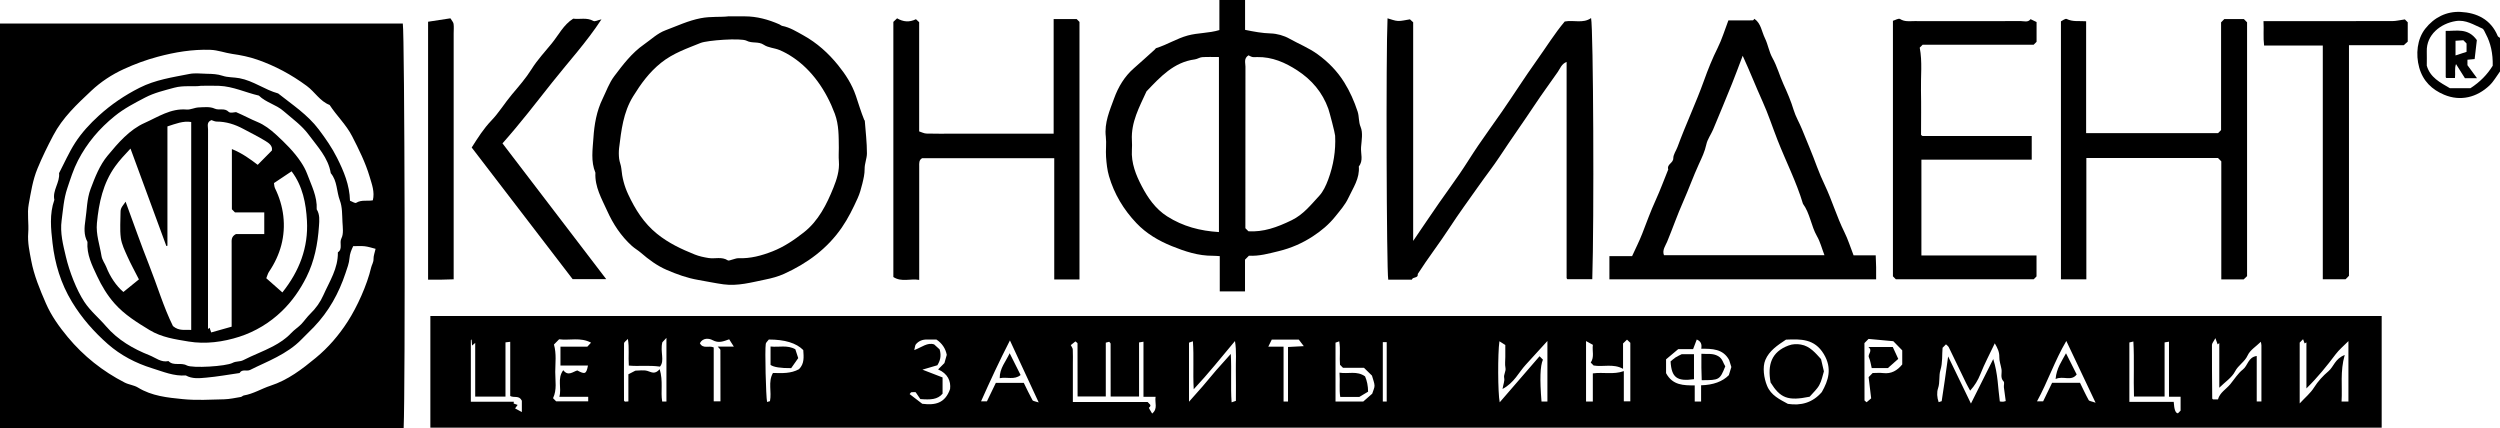
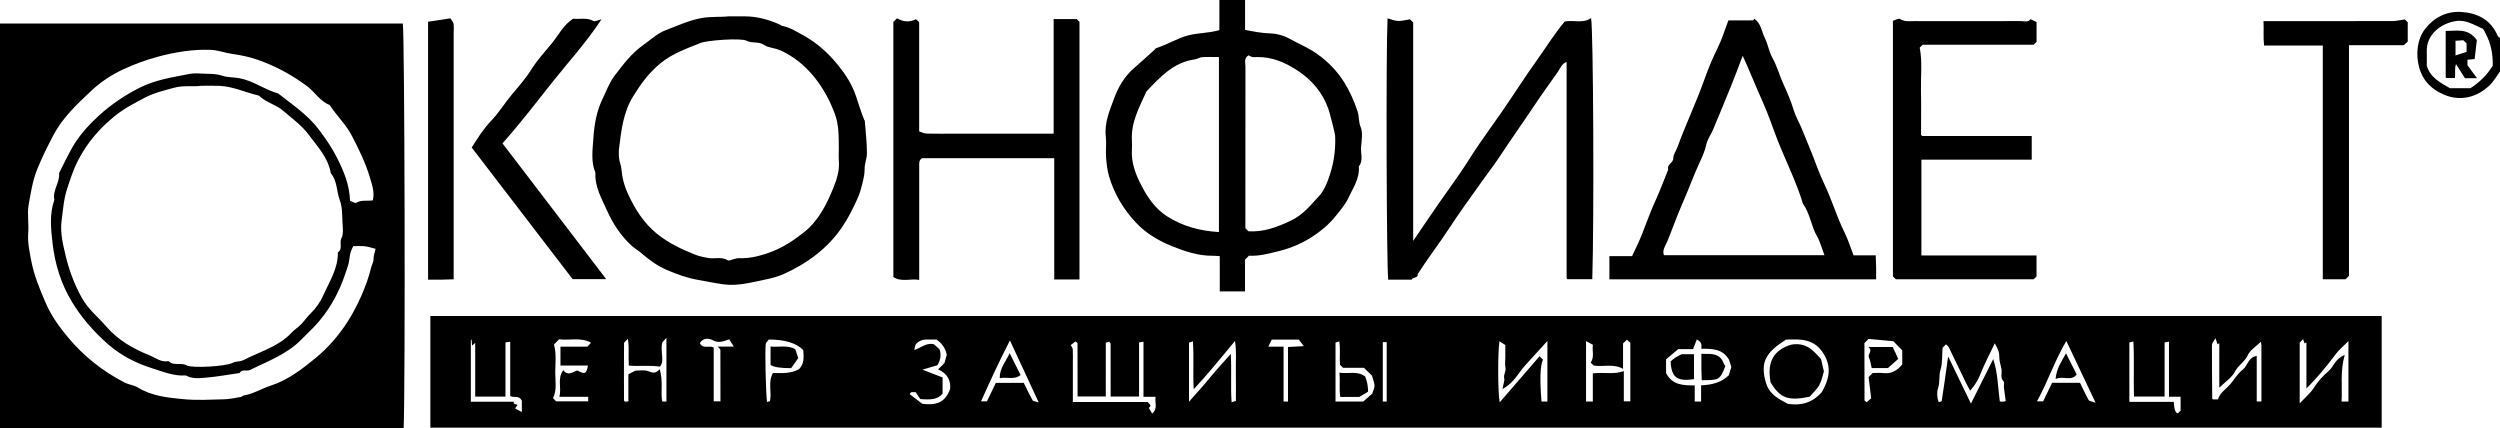
<svg xmlns="http://www.w3.org/2000/svg" width="146" height="25" viewBox="0 0 146 25" fill="none">
  <g clip-path="url(#clip0_244_226)">
    <path d="M0 1.375H23.524C23.633 1.979 23.677 22.55 23.573 25.001H0V1.375ZM21.773 11.702C21.895 11.203 21.716 10.76 21.587 10.319C21.341 9.49 20.955 8.72 20.563 7.954C20.216 7.277 19.658 6.76 19.25 6.13C18.686 5.913 18.388 5.366 17.917 5.02C17.019 4.357 16.061 3.842 15.021 3.482C14.553 3.32 14.063 3.219 13.565 3.149C13.139 3.089 12.727 2.925 12.286 2.91C11.237 2.875 10.224 3.044 9.21 3.315C8.521 3.5 7.866 3.742 7.225 4.037C6.531 4.355 5.883 4.782 5.334 5.299C4.501 6.083 3.658 6.861 3.105 7.918C2.772 8.549 2.462 9.181 2.189 9.843C1.91 10.516 1.806 11.229 1.677 11.93C1.577 12.471 1.692 13.047 1.648 13.603C1.604 14.158 1.725 14.698 1.823 15.218C1.984 16.08 2.329 16.907 2.681 17.717C2.997 18.446 3.465 19.093 3.96 19.69C4.881 20.797 6 21.686 7.283 22.342C7.528 22.468 7.827 22.491 8.059 22.634C8.868 23.13 9.781 23.22 10.677 23.309C11.474 23.389 12.286 23.339 13.09 23.319C13.417 23.311 13.743 23.235 14.067 23.182C14.127 23.172 14.178 23.107 14.237 23.095C14.795 23.002 15.278 22.695 15.796 22.526C16.82 22.194 17.641 21.558 18.439 20.901C19.168 20.302 19.793 19.577 20.314 18.764C20.857 17.92 21.435 16.648 21.674 15.626C21.712 15.46 21.819 15.317 21.814 15.123C21.81 14.937 21.886 14.749 21.934 14.531C21.722 14.478 21.516 14.407 21.305 14.382C21.08 14.357 20.849 14.376 20.626 14.376C20.517 14.605 20.429 14.816 20.411 15.074C20.39 15.37 20.274 15.664 20.179 15.95C19.786 17.13 19.198 18.191 18.334 19.094C18.097 19.343 17.844 19.575 17.606 19.823C17.186 20.258 16.685 20.575 16.162 20.853C15.654 21.124 15.12 21.344 14.607 21.604C14.408 21.704 14.139 21.531 13.991 21.785C13.34 21.879 12.69 21.997 12.035 22.055C11.64 22.09 11.226 22.138 10.851 21.925C10.155 21.978 9.527 21.706 8.883 21.506C7.926 21.209 7.038 20.745 6.295 20.091C5.491 19.382 4.78 18.581 4.203 17.631C3.549 16.553 3.206 15.398 3.068 14.197C2.974 13.375 2.879 12.502 3.174 11.672C3.054 11.113 3.506 10.659 3.45 10.111C3.759 9.518 4.028 8.899 4.388 8.34C4.769 7.75 5.245 7.234 5.772 6.754C6.497 6.096 7.275 5.569 8.147 5.127C9.079 4.655 10.072 4.516 11.059 4.319C11.392 4.253 11.748 4.305 12.091 4.309C12.4 4.314 12.696 4.325 13.006 4.428C13.307 4.529 13.652 4.505 13.982 4.567C14.8 4.72 15.46 5.243 16.244 5.457C17.073 6.116 17.964 6.693 18.62 7.565C19.017 8.094 19.389 8.626 19.685 9.219C20.077 10.001 20.415 10.797 20.44 11.723C20.57 11.77 20.734 11.886 20.802 11.844C21.111 11.652 21.454 11.759 21.773 11.699V11.702ZM11.745 5.01C11.29 5.08 10.738 4.968 10.169 5.124C9.588 5.284 9.014 5.415 8.47 5.7C7.855 6.023 7.254 6.329 6.698 6.78C5.797 7.509 5.082 8.352 4.554 9.374C4.286 9.891 4.115 10.445 3.929 10.999C3.72 11.618 3.683 12.253 3.598 12.88C3.501 13.598 3.684 14.298 3.85 15C4.05 15.852 4.468 16.934 4.922 17.625C5.278 18.166 5.777 18.567 6.189 19.05C6.885 19.859 7.779 20.372 8.735 20.751C9.082 20.888 9.413 21.184 9.839 21.087C10.136 21.395 10.554 21.147 10.91 21.341C11.229 21.516 13.209 21.393 13.58 21.194C13.797 21.078 14.005 21.138 14.208 21.033C14.775 20.741 15.38 20.523 15.944 20.225C16.329 20.021 16.7 19.779 17.008 19.448C17.189 19.255 17.434 19.1 17.601 18.924C17.773 18.742 17.933 18.506 18.122 18.323C18.446 18.009 18.708 17.64 18.883 17.242C19.241 16.437 19.751 15.675 19.731 14.736C20.038 14.534 19.798 14.19 19.941 13.913C20.073 13.656 20.016 13.286 20 12.967C19.978 12.543 19.994 12.089 19.848 11.706C19.649 11.18 19.704 10.569 19.317 10.114C19.168 9.204 18.537 8.558 18.029 7.869C17.633 7.329 17.058 6.919 16.544 6.475C16.117 6.104 15.529 5.987 15.119 5.583C14.343 5.404 13.611 5.046 12.803 5.013C12.482 4.999 12.16 5.01 11.741 5.01H11.745Z" fill="black" />
    <path d="M146.002 4.17C145.8 4.444 145.633 4.753 145.392 4.984C144.652 5.69 143.69 5.933 142.737 5.532C142.034 5.236 141.504 4.744 141.282 3.945C141.066 3.167 141.161 2.282 141.633 1.679C142.158 1.01 142.883 0.656 143.696 0.696C144.64 0.744 145.462 1.127 145.866 2.101C145.886 2.149 145.955 2.177 146.002 2.213V4.17ZM145.575 3.834C145.591 3.132 145.457 2.516 145.172 1.987C145.11 1.872 145.059 1.706 144.963 1.664C144.467 1.451 144.002 1.135 143.414 1.231C142.531 1.372 141.696 2.025 141.724 3C141.732 3.279 141.724 3.555 141.724 3.834C141.92 4.524 142.499 4.815 143.071 5.149H144.277C144.828 4.792 145.261 4.354 145.577 3.834H145.575Z" fill="black" />
    <path d="M139.09 18.455V24.977H25.133V18.455H139.09ZM66.521 23.159H64.862C64.862 22.114 64.862 21.092 64.859 20.071C64.859 20.038 64.811 20.003 64.778 19.959C64.72 19.975 64.658 19.99 64.578 20.011V23.154H62.931C62.931 22.101 62.931 21.078 62.927 20.054C62.927 20.025 62.869 19.997 62.804 19.938C62.711 20.012 62.613 20.092 62.534 20.155C62.581 20.252 62.647 20.328 62.65 20.408C62.664 20.686 62.655 20.966 62.655 21.245V23.478H67.022C67.107 23.591 67.296 23.654 67.096 23.812C67.081 23.823 67.219 24.033 67.285 24.152C67.637 23.867 67.426 23.517 67.487 23.172H66.779V19.956C66.667 19.975 66.603 19.985 66.521 19.998V23.161V23.159ZM99.344 22.501C100.055 22.481 100.595 22.284 100.964 21.91C101.027 21.708 101.071 21.564 101.111 21.433C101.069 21.301 101.024 21.159 100.982 21.026C100.626 20.365 99.985 20.365 99.353 20.367C99.398 20.102 99.339 19.94 99.091 19.826C99.013 20.031 98.944 20.211 98.877 20.39H98.007C97.778 20.583 97.523 20.797 97.298 20.985V21.792C97.683 22.511 98.327 22.506 98.972 22.508V23.45H99.344V22.502V22.501ZM115.102 23.57C115.549 22.677 115.952 21.873 116.405 20.969C116.686 21.845 116.678 22.648 116.789 23.445C116.851 23.45 116.917 23.465 116.98 23.46C117.042 23.454 117.103 23.429 117.135 23.422C117.096 23.137 117.056 22.877 117.027 22.617C117.015 22.502 117.07 22.337 117.012 22.279C116.795 22.056 116.929 21.795 116.886 21.557C116.845 21.32 116.754 21.082 116.76 20.847C116.766 20.565 116.667 20.342 116.495 20.05C116.199 20.674 115.894 21.247 115.656 21.848C115.511 22.211 115.323 22.518 115.057 22.814C114.96 22.634 114.884 22.504 114.819 22.369C114.481 21.673 114.149 20.974 113.808 20.278C113.775 20.211 113.7 20.165 113.645 20.109C113.568 20.187 113.518 20.238 113.446 20.31C113.408 20.728 113.456 21.173 113.319 21.619C113.219 21.947 113.305 22.32 113.181 22.68C113.103 22.909 113.119 23.212 113.217 23.486C113.317 23.454 113.377 23.435 113.394 23.429C113.459 22.996 113.519 22.6 113.577 22.202C113.638 21.785 113.693 21.369 113.771 20.814C114.234 21.773 114.643 22.617 115.104 23.57H115.102ZM136.932 20.732C136.654 21.691 136.801 22.567 136.747 23.449H137.148V19.92C136.867 20.205 136.602 20.422 136.401 20.689C135.89 21.369 135.361 22.027 134.695 22.683V19.996C134.66 20.015 134.626 20.036 134.59 20.056C134.56 19.973 134.529 19.891 134.499 19.808C134.405 19.903 134.355 19.954 134.302 20.008V23.561C134.627 23.208 134.935 22.958 135.135 22.638C135.37 22.265 135.66 21.95 135.982 21.679C136.29 21.419 136.361 20.951 136.929 20.732H136.932ZM92.625 19.92V23.449H93.021V21.806C93.638 21.722 94.222 21.889 94.831 21.673V23.438H95.211V20.019C95.137 19.95 95.075 19.891 95.017 19.835C94.941 19.909 94.875 19.972 94.786 20.057V21.539C94.21 21.22 93.615 21.443 93.067 21.345C93.001 21.278 92.952 21.229 92.899 21.174C93.124 20.848 92.972 20.489 93.024 20.138C92.888 20.063 92.78 20.004 92.627 19.919L92.625 19.92ZM90.369 23.449V19.913C89.916 20.409 89.515 20.857 89.108 21.296C88.695 21.74 88.432 22.357 87.747 22.716C87.798 22.425 87.878 22.242 87.845 22.084C87.798 21.862 87.963 21.694 87.918 21.476C87.878 21.275 87.91 21.059 87.91 20.85V20.148C87.796 20.075 87.688 20.007 87.566 19.93C87.463 20.647 87.473 22.961 87.583 23.495C88.37 22.585 89.14 21.694 89.91 20.804C89.977 20.872 90.042 20.938 90.107 21.004C89.944 21.377 89.918 22.136 90.024 23.449H90.371H90.369ZM104.301 19.835C103.798 20.168 103.323 20.485 103.097 21.019C102.916 21.445 103.015 22.09 103.195 22.527C103.426 23.092 103.93 23.321 104.413 23.586C105.164 23.7 105.845 23.531 106.393 22.899C106.782 22.217 107.009 21.511 106.511 20.679C105.965 19.771 105.161 19.799 104.303 19.835H104.301ZM129.531 23.321C129.639 22.926 130.002 22.734 130.245 22.442C130.487 22.148 130.693 21.805 130.986 21.577C131.274 21.355 131.288 20.857 131.793 20.79V23.447H132.067C132.067 22.346 132.067 21.258 132.067 20.17C132.067 20.108 132.047 20.043 132.033 19.959C131.756 20.233 131.404 20.443 131.264 20.752C131.089 21.141 130.716 21.32 130.525 21.694C130.338 22.056 129.942 22.309 129.607 22.642V20.036C129.575 20.061 129.542 20.087 129.51 20.112C129.473 20.01 129.436 19.906 129.379 19.748C129.273 19.951 129.178 20.047 129.178 20.142C129.174 21.187 129.185 22.23 129.194 23.274C129.194 23.291 129.223 23.308 129.239 23.323H129.534L129.531 23.321ZM126.412 23.158H124.625C124.589 22.079 124.65 21.02 124.589 19.944C124.476 19.971 124.414 19.986 124.355 20V23.468H126.945C126.975 23.935 127.051 24.127 127.192 24.137C127.24 24.087 127.29 24.037 127.347 23.98V23.168H126.669V19.954C126.557 19.972 126.495 19.982 126.412 19.996V23.158ZM32.478 23.438H34.351V23.175H32.666C32.816 22.645 32.523 22.118 32.894 21.619C33.181 21.991 33.454 21.71 33.713 21.634C34.167 21.876 34.242 21.845 34.337 21.348H32.731V20.246H34.3C34.38 20.159 34.439 20.095 34.517 20.012C33.903 19.68 33.257 19.894 32.652 19.814C32.527 19.941 32.413 20.057 32.351 20.12C32.505 20.672 32.429 21.202 32.426 21.719C32.425 22.235 32.533 22.764 32.298 23.254C32.355 23.313 32.405 23.363 32.478 23.438ZM30.007 23.461C30.004 23.496 30 23.531 29.997 23.566C30.08 23.595 30.163 23.623 30.23 23.647C30.16 23.744 30.128 23.786 30.08 23.851C30.219 23.925 30.326 23.983 30.476 24.064V23.402C30.313 23.068 30.033 23.25 29.797 23.127V19.961C29.688 19.975 29.626 19.982 29.52 19.994V23.163H27.752V20.026C27.691 20.077 27.631 20.128 27.57 20.179C27.559 20.057 27.549 19.936 27.538 19.814C27.524 19.834 27.511 19.853 27.497 19.873V23.46H30.006L30.007 23.461ZM69.438 23.461C69.719 23.144 69.983 22.853 70.238 22.557C70.502 22.251 70.756 21.935 71.021 21.628C71.273 21.338 71.534 21.054 71.878 20.669C71.933 21.694 71.86 22.583 71.926 23.496C72.056 23.451 72.115 23.43 72.176 23.41C72.176 22.814 72.185 22.231 72.173 21.651C72.162 21.096 72.224 20.537 72.123 19.916C71.319 20.876 70.589 21.793 69.713 22.732C69.659 21.735 69.732 20.844 69.666 19.931C69.536 19.976 69.477 19.997 69.438 20.011V23.461ZM118.962 23.438H119.319C119.484 23.098 119.662 22.732 119.842 22.357H121.473C121.652 22.719 121.802 23.05 121.979 23.366C122.013 23.428 122.147 23.433 122.383 23.52C121.776 22.238 121.236 21.1 120.673 19.912C119.997 21.057 119.593 22.288 118.961 23.438H118.962ZM58.98 19.88C58.362 21.085 57.823 22.248 57.293 23.439H57.636C57.802 23.096 57.979 22.73 58.158 22.358H59.789C59.969 22.722 60.12 23.053 60.297 23.369C60.331 23.43 60.465 23.435 60.66 23.502C60.078 22.245 59.548 21.103 58.98 19.88ZM111.091 21.287V20.461C110.928 20.295 110.768 20.13 110.569 19.926C110.1 19.882 109.593 19.836 109.123 19.793C109.017 19.901 108.952 19.966 108.883 20.036C108.883 21.146 108.883 22.262 108.887 23.376C108.887 23.404 108.946 23.432 109.011 23.491C109.116 23.401 109.224 23.308 109.276 23.263C109.218 22.78 109.171 22.383 109.127 22.024C109.235 21.915 109.299 21.849 109.364 21.784C109.57 21.784 109.778 21.763 109.983 21.788C110.454 21.845 110.799 21.638 111.089 21.286L111.091 21.287ZM38.525 21.559C38.739 22.265 38.572 22.869 38.672 23.449H38.92V19.731C38.77 19.894 38.698 19.972 38.681 19.99C38.542 20.54 38.833 21.072 38.542 21.41C37.874 21.318 37.286 21.406 36.723 21.349C36.683 20.818 36.758 20.326 36.669 19.794C36.56 19.912 36.446 19.979 36.444 20.047C36.435 21.163 36.439 22.28 36.442 23.395C36.442 23.412 36.472 23.429 36.498 23.456C36.551 23.453 36.613 23.449 36.698 23.443V21.858C36.836 21.787 36.949 21.726 37.105 21.647C37.307 21.647 37.573 21.595 37.808 21.661C38.037 21.725 38.233 21.895 38.527 21.56L38.525 21.559ZM44.899 19.828C44.821 19.934 44.734 20.001 44.721 20.079C44.661 20.447 44.731 23.157 44.797 23.474C44.859 23.457 44.922 23.44 44.966 23.428C45.08 22.878 44.839 22.309 45.141 21.781C45.679 21.795 46.191 21.821 46.662 21.56C46.987 21.238 46.936 20.832 46.911 20.444C46.506 20.033 45.835 19.828 44.899 19.828ZM79.658 21.48H78.431C78.358 21.406 78.31 21.357 78.256 21.303C78.217 20.861 78.292 20.405 78.212 19.934C78.092 19.976 78.031 19.997 77.994 20.01V23.449H79.615C79.848 23.244 80.021 23.095 80.138 22.991C80.199 22.789 80.278 22.65 80.272 22.516C80.265 22.346 80.189 22.178 80.123 21.936C80.018 21.834 79.854 21.672 79.656 21.479L79.658 21.48ZM53.746 23.303C53.687 23.217 53.57 23.045 53.473 22.903C53.357 22.903 53.287 22.895 53.219 22.908C53.192 22.913 53.171 22.959 53.123 23.015C53.39 23.221 53.653 23.422 53.858 23.58C54.599 23.672 55.186 23.57 55.485 22.718C55.54 22.26 55.35 21.816 54.785 21.574C54.941 21.419 55.071 21.287 55.155 21.203C55.212 21.005 55.252 20.861 55.291 20.723C55.221 20.352 55.014 20.046 54.688 19.829C54.504 19.829 54.319 19.834 54.136 19.829C53.879 19.822 53.657 19.909 53.491 20.102C53.436 20.166 53.437 20.279 53.393 20.446C53.84 20.275 54.166 19.982 54.555 20.114C54.696 20.243 54.816 20.352 54.874 20.405C54.994 20.801 54.892 21.09 54.741 21.331C54.467 21.412 54.22 21.485 53.869 21.588C54.315 21.76 54.683 21.902 55.046 22.042C55.046 22.4 55.046 22.695 55.046 22.991C54.748 23.34 54.349 23.351 53.745 23.306L53.746 23.303ZM41.68 23.439H42.075C42.075 22.422 42.076 21.431 42.071 20.439C42.071 20.394 42.002 20.349 41.916 20.243H42.857C42.731 20.047 42.656 19.928 42.584 19.815C42.246 19.937 41.97 20.056 41.618 19.866C41.403 19.75 41.049 19.716 40.873 20.042C41.053 20.402 41.416 20.158 41.681 20.291V23.439H41.68ZM74.96 20.243V23.449H75.22V20.264C75.528 20.247 75.787 20.233 76.142 20.215C75.997 20.025 75.918 19.923 75.848 19.831H74.272C74.218 19.941 74.156 20.067 74.069 20.244H74.96V20.243ZM80.756 19.982V23.449H80.984V19.982H80.756Z" fill="black" />
    <path d="M72.936 14.935L72.709 15.164V17.019H71.234V14.958C71.084 14.95 70.954 14.936 70.826 14.937C69.984 14.943 69.203 14.684 68.436 14.374C67.664 14.061 66.948 13.643 66.367 13.03C65.621 12.245 65.07 11.332 64.765 10.284C64.66 9.926 64.621 9.544 64.594 9.169C64.565 8.775 64.626 8.374 64.58 7.984C64.483 7.173 64.806 6.454 65.067 5.739C65.306 5.08 65.672 4.462 66.218 3.987C66.626 3.632 67.027 3.264 67.43 2.902C67.464 2.871 67.489 2.818 67.528 2.807C68.16 2.613 68.724 2.248 69.366 2.073C69.965 1.911 70.595 1.943 71.212 1.756V0H72.712V1.743C73.237 1.85 73.709 1.938 74.203 1.952C74.576 1.963 74.981 2.076 75.308 2.261C75.85 2.565 76.427 2.793 76.945 3.166C77.581 3.625 78.109 4.174 78.509 4.819C78.832 5.339 79.089 5.915 79.285 6.516C79.382 6.812 79.333 7.113 79.462 7.418C79.602 7.752 79.518 8.198 79.486 8.591C79.456 8.968 79.635 9.373 79.355 9.72C79.416 10.422 79.019 10.973 78.745 11.559C78.559 11.961 78.261 12.292 77.984 12.64C77.607 13.112 77.16 13.482 76.67 13.802C76.057 14.203 75.397 14.491 74.679 14.666C74.1 14.806 73.533 14.968 72.94 14.933L72.936 14.935ZM72.904 13.507C73.78 13.559 74.565 13.284 75.438 12.859C76.122 12.524 76.561 11.956 77.045 11.434C77.274 11.188 77.439 10.832 77.57 10.478C77.876 9.649 78.014 8.806 77.972 7.927C77.966 7.774 77.64 6.537 77.574 6.351C77.231 5.393 76.608 4.666 75.777 4.121C75.062 3.652 74.294 3.315 73.416 3.333C73.325 3.334 73.23 3.347 73.141 3.329C73.054 3.31 72.973 3.259 72.911 3.231C72.625 3.414 72.734 3.671 72.734 3.886C72.727 6.909 72.73 9.931 72.73 12.952V13.327C72.809 13.407 72.858 13.457 72.907 13.506L72.904 13.507ZM71.186 13.553V3.331C70.844 3.331 70.523 3.317 70.206 3.338C70.063 3.348 69.925 3.449 69.78 3.468C68.542 3.632 67.758 4.496 66.956 5.335C66.541 6.246 66.046 7.132 66.103 8.191C66.113 8.377 66.115 8.564 66.103 8.75C66.055 9.527 66.345 10.239 66.682 10.88C67.035 11.552 67.474 12.196 68.161 12.635C69.09 13.226 70.087 13.485 71.187 13.553H71.186Z" fill="black" />
    <path d="M42.566 0.955C42.944 0.955 43.22 0.955 43.496 0.955C44.203 0.955 44.87 1.14 45.513 1.421C45.571 1.446 45.621 1.499 45.682 1.512C46.133 1.6 46.51 1.84 46.909 2.06C47.712 2.503 48.379 3.107 48.942 3.803C49.371 4.334 49.75 4.91 49.984 5.598C50.141 6.062 50.283 6.542 50.469 6.999C50.478 7.018 50.502 7.035 50.504 7.053C50.552 7.685 50.629 8.319 50.629 8.952C50.629 9.254 50.49 9.55 50.494 9.872C50.498 10.154 50.429 10.442 50.362 10.72C50.29 11.012 50.209 11.309 50.084 11.581C49.817 12.171 49.531 12.754 49.161 13.29C48.306 14.531 47.139 15.38 45.794 15.991C45.446 16.149 45.067 16.251 44.691 16.326C43.888 16.49 43.087 16.718 42.256 16.606C41.762 16.539 41.272 16.432 40.781 16.349C40.136 16.239 39.536 16.021 38.945 15.767C38.382 15.525 37.89 15.162 37.426 14.76C37.26 14.616 37.064 14.507 36.902 14.361C36.268 13.79 35.8 13.074 35.458 12.312C35.142 11.611 34.728 10.913 34.772 10.087C34.495 9.424 34.612 8.723 34.656 8.05C34.707 7.273 34.84 6.487 35.193 5.767C35.411 5.321 35.571 4.849 35.875 4.446C36.39 3.765 36.896 3.093 37.614 2.592C38.025 2.306 38.386 1.948 38.867 1.768C39.547 1.512 40.197 1.204 40.928 1.062C41.517 0.947 42.092 1.013 42.566 0.951V0.955ZM48.987 8.64C48.978 7.966 48.998 7.304 48.753 6.642C48.245 5.278 47.409 4.084 46.307 3.349C46.059 3.182 45.793 3.033 45.518 2.92C45.223 2.798 44.865 2.79 44.61 2.618C44.288 2.401 43.931 2.553 43.597 2.377C43.277 2.208 41.3 2.351 40.913 2.509C40.122 2.831 39.319 3.1 38.615 3.66C37.917 4.218 37.43 4.889 36.973 5.63C36.399 6.56 36.285 7.6 36.156 8.643C36.132 8.85 36.134 9.064 36.158 9.271C36.18 9.463 36.27 9.649 36.286 9.842C36.33 10.372 36.463 10.874 36.688 11.354C37.1 12.231 37.59 13.023 38.371 13.655C39.049 14.203 39.795 14.549 40.575 14.864C40.832 14.967 41.112 15.026 41.386 15.069C41.756 15.128 42.15 14.973 42.506 15.206C42.558 15.241 42.671 15.181 42.757 15.163C42.882 15.135 43.009 15.073 43.133 15.079C43.826 15.104 44.458 14.935 45.111 14.681C45.795 14.412 46.375 14.015 46.935 13.578C47.796 12.905 48.278 11.939 48.674 10.957C48.864 10.484 49.036 9.958 48.99 9.409C48.969 9.154 48.986 8.897 48.987 8.64Z" fill="black" />
    <path d="M82.453 16.332C81.994 16.332 81.534 16.332 81.073 16.332C80.974 15.743 80.936 3.079 81.032 1.07C81.244 1.127 81.442 1.214 81.643 1.224C81.854 1.234 82.068 1.169 82.34 1.129C82.352 1.14 82.419 1.2 82.529 1.302V14.07C83.081 13.259 83.556 12.554 84.04 11.855C84.442 11.277 84.861 10.71 85.257 10.129C85.626 9.588 85.966 9.027 86.335 8.486C86.781 7.832 87.246 7.192 87.698 6.542C88.384 5.553 89.029 4.533 89.725 3.558C90.278 2.787 90.78 1.969 91.38 1.256C91.909 1.154 92.444 1.389 92.919 1.055C93.053 1.684 93.1 12.953 92.989 16.305H91.535C91.546 16.315 91.526 16.302 91.514 16.284C91.501 16.267 91.49 16.245 91.49 16.224C91.49 12.034 91.49 7.845 91.49 3.617C91.191 3.732 91.118 3.995 90.977 4.197C90.526 4.847 90.054 5.483 89.617 6.143C88.951 7.146 88.252 8.124 87.591 9.129C87.206 9.715 86.761 10.277 86.356 10.856C85.787 11.665 85.197 12.464 84.66 13.291C84.061 14.211 83.389 15.075 82.798 15.999C82.834 16.272 82.5 16.149 82.453 16.332Z" fill="black" />
    <path d="M93.989 16.31V14.957H95.315C95.515 14.518 95.731 14.095 95.903 13.654C96.159 12.994 96.399 12.328 96.695 11.682C96.962 11.097 97.183 10.491 97.426 9.894C97.323 9.592 97.723 9.532 97.72 9.241C97.719 9.023 97.884 8.805 97.966 8.584C98.446 7.273 99.045 6.012 99.517 4.695C99.746 4.054 100.005 3.411 100.313 2.795C100.561 2.299 100.721 1.758 100.937 1.193C101.411 1.193 101.887 1.194 102.364 1.189C102.397 1.189 102.428 1.127 102.457 1.098C102.849 1.37 102.882 1.848 103.073 2.234C103.252 2.598 103.31 3.025 103.507 3.376C103.783 3.87 103.926 4.414 104.156 4.921C104.378 5.408 104.592 5.901 104.748 6.42C104.864 6.807 105.081 7.163 105.234 7.541C105.532 8.276 105.845 9.007 106.118 9.754C106.251 10.117 106.411 10.477 106.572 10.819C106.995 11.715 107.272 12.669 107.712 13.555C107.922 13.976 108.061 14.431 108.248 14.91H109.542C109.55 15.154 109.561 15.378 109.566 15.602C109.57 15.831 109.566 16.06 109.566 16.312H93.984L93.989 16.31ZM101.773 3.259C101.749 3.319 101.727 3.379 101.704 3.439C101.52 3.92 101.344 4.405 101.151 4.882C100.788 5.777 100.421 6.67 100.047 7.561C99.922 7.857 99.714 8.131 99.649 8.438C99.562 8.849 99.384 9.216 99.214 9.585C98.883 10.306 98.618 11.057 98.295 11.784C97.957 12.544 97.683 13.34 97.362 14.114C97.264 14.352 97.059 14.609 97.176 14.903H106.548C106.396 14.508 106.301 14.123 106.111 13.793C105.766 13.19 105.707 12.467 105.293 11.901C104.91 10.621 104.3 9.432 103.814 8.194C103.516 7.435 103.265 6.655 102.928 5.914C102.546 5.071 102.212 4.212 101.776 3.262L101.773 3.259Z" fill="black" />
    <path d="M63.042 16.321H61.568V9.237H53.857C53.66 9.342 53.68 9.531 53.682 9.718C53.684 11.023 53.682 12.327 53.682 13.631V16.346C53.168 16.256 52.648 16.491 52.172 16.178V1.277C52.219 1.232 52.299 1.156 52.39 1.07C52.747 1.277 53.102 1.315 53.492 1.122C53.532 1.158 53.595 1.217 53.679 1.297V7.674C53.825 7.719 53.966 7.797 54.108 7.8C54.636 7.816 55.165 7.806 55.694 7.806H61.533V1.114H62.878C62.92 1.157 62.969 1.206 63.042 1.28V16.321Z" fill="black" />
-     <path d="M121.843 9.227V16.312H120.359V1.247C120.438 1.213 120.612 1.067 120.696 1.109C121.058 1.288 121.439 1.21 121.83 1.242V7.775H129.535C129.59 7.719 129.638 7.67 129.711 7.596V1.305C129.785 1.231 129.833 1.182 129.9 1.113H131.042C131.1 1.172 131.164 1.238 131.229 1.303C131.229 6.242 131.229 11.18 131.229 16.126C131.167 16.186 131.1 16.249 131.032 16.315H129.724V9.423C129.651 9.349 129.602 9.3 129.529 9.226H121.843V9.227Z" fill="black" />
    <path d="M110.715 16.308C110.645 16.237 110.597 16.188 110.547 16.137C110.547 11.183 110.547 6.229 110.547 1.214C110.686 1.175 110.877 1.056 110.961 1.109C111.237 1.285 111.525 1.231 111.81 1.232C113.878 1.236 115.947 1.238 118.017 1.231C118.208 1.231 118.432 1.326 118.585 1.119C118.697 1.172 118.809 1.225 118.936 1.287V2.44C118.885 2.492 118.836 2.541 118.765 2.613H112.279C112.207 2.686 112.159 2.735 112.112 2.783C112.272 3.614 112.167 4.453 112.185 5.288C112.204 6.149 112.189 7.011 112.189 7.873C112.204 7.889 112.218 7.909 112.236 7.921C112.253 7.934 112.275 7.944 112.295 7.944C114.407 7.944 116.518 7.944 118.653 7.944V9.324H112.21V14.92H118.933V16.142C118.89 16.185 118.842 16.234 118.769 16.308H110.717H110.715Z" fill="black" />
    <path d="M140.445 1.133C140.481 1.169 140.546 1.235 140.612 1.302V2.43C140.551 2.485 140.484 2.546 140.379 2.64H137.18V16.107C137.093 16.195 137.028 16.26 136.979 16.311H135.651V2.659H132.223C132.164 2.185 132.216 1.733 132.188 1.235H132.89C135.165 1.235 137.441 1.238 139.717 1.231C139.928 1.231 140.14 1.175 140.444 1.133H140.445Z" fill="black" />
    <path d="M35.402 16.301H33.441C31.503 13.775 29.535 11.207 27.547 8.615C27.906 8.049 28.244 7.511 28.692 7.045C29.142 6.578 29.477 6.015 29.896 5.517C30.293 5.045 30.711 4.571 31.038 4.047C31.382 3.494 31.825 3.025 32.226 2.531C32.622 2.045 32.909 1.446 33.475 1.09C33.859 1.143 34.267 1.005 34.654 1.224C34.742 1.274 34.912 1.177 35.126 1.129C34.248 2.474 33.206 3.602 32.259 4.799C31.316 5.991 30.387 7.2 29.345 8.373C31.354 11.003 33.355 13.623 35.402 16.301Z" fill="black" />
    <path d="M25 1.269C25.446 1.2 25.876 1.136 26.304 1.07C26.384 1.203 26.474 1.293 26.488 1.392C26.514 1.574 26.494 1.762 26.494 1.95V16.312C26.256 16.319 26.013 16.329 25.77 16.332C25.52 16.335 25.27 16.332 25 16.332V1.269Z" fill="black" />
-     <path d="M13.784 6.547C14.268 6.754 14.638 6.962 15.035 7.124C15.429 7.285 15.793 7.562 16.112 7.854C16.647 8.344 17.17 8.856 17.577 9.468C17.719 9.682 17.848 9.913 17.937 10.153C18.184 10.826 18.535 11.472 18.495 12.224C18.687 12.533 18.651 12.881 18.627 13.212C18.556 14.244 18.365 15.243 17.895 16.184C17.522 16.929 17.056 17.595 16.468 18.164C15.758 18.852 14.904 19.365 13.985 19.663C13.034 19.97 12.006 20.111 11.01 19.945C10.239 19.816 9.445 19.706 8.737 19.277C7.998 18.828 7.269 18.378 6.688 17.721C6.266 17.244 5.939 16.699 5.67 16.124C5.374 15.494 5.055 14.862 5.108 14.127C4.882 13.724 4.926 13.272 4.986 12.861C5.078 12.255 5.069 11.628 5.29 11.038C5.549 10.348 5.821 9.646 6.284 9.09C6.902 8.344 7.563 7.571 8.454 7.176C9.227 6.832 9.974 6.317 10.897 6.397C11.124 6.417 11.362 6.284 11.597 6.274C11.91 6.261 12.263 6.217 12.529 6.341C12.801 6.467 13.107 6.281 13.356 6.533C13.447 6.625 13.705 6.548 13.782 6.548L13.784 6.547ZM9.778 7.383V14.351C9.757 14.357 9.735 14.363 9.714 14.367C9.027 12.498 8.338 10.627 7.621 8.677C7.268 9.055 6.985 9.355 6.732 9.706C6.015 10.703 5.774 11.842 5.66 13.03C5.596 13.689 5.825 14.305 5.926 14.941C5.966 15.196 6.122 15.375 6.208 15.594C6.422 16.146 6.786 16.7 7.207 17.052C7.52 16.798 7.837 16.541 8.113 16.316C7.869 15.833 7.637 15.418 7.444 14.985C7.287 14.633 7.106 14.269 7.056 13.894C6.99 13.391 7.04 12.873 7.04 12.359C7.04 12.125 7.196 11.99 7.335 11.779C7.806 13.056 8.228 14.269 8.701 15.461C9.184 16.679 9.554 17.943 10.101 19.043C10.462 19.351 10.815 19.24 11.167 19.27V7.125C10.684 7.049 10.266 7.227 9.776 7.383H9.778ZM13.54 8.704C14.16 8.955 14.628 9.306 15.05 9.626C15.342 9.331 15.6 9.07 15.879 8.788C15.93 8.509 15.7 8.354 15.499 8.231C15.081 7.974 14.638 7.757 14.205 7.525C13.719 7.264 13.21 7.102 12.653 7.1C12.54 7.1 12.427 7.036 12.35 7.014C12.052 7.128 12.15 7.367 12.15 7.564C12.144 9.519 12.147 11.473 12.147 13.429V19.216C12.177 19.191 12.208 19.166 12.239 19.14C12.278 19.254 12.317 19.369 12.333 19.415C12.794 19.285 13.164 19.182 13.528 19.078V18.64C13.528 17.174 13.528 15.709 13.528 14.242C13.528 14.037 13.49 13.818 13.78 13.669H15.433V12.406H13.724C13.653 12.333 13.603 12.283 13.542 12.221V8.704H13.54ZM16 10.692C16.017 10.781 16.015 10.901 16.062 10.996C16.313 11.505 16.48 12.056 16.544 12.603C16.683 13.784 16.378 14.883 15.71 15.871C15.64 15.975 15.609 16.107 15.551 16.249C15.872 16.531 16.171 16.795 16.491 17.078C17.486 15.829 18.013 14.448 17.926 12.891C17.87 11.876 17.679 10.865 17.029 10.005C16.664 10.248 16.341 10.465 16 10.692Z" fill="black" />
    <path d="M143.951 4.566C143.78 4.293 143.617 4.037 143.431 3.741C143.335 4.009 143.405 4.274 143.37 4.557C143.205 4.557 143.035 4.557 142.865 4.557C142.853 4.539 142.83 4.521 142.83 4.503C142.828 3.622 142.828 2.742 142.828 1.805C143.462 1.817 144.127 1.611 144.648 2.343C144.611 2.662 144.565 3.053 144.519 3.449C144.345 3.466 144.236 3.475 144.099 3.488V3.807C144.269 4.037 144.447 4.281 144.658 4.567H143.953L143.951 4.566ZM144.047 3.027V2.54C143.975 2.468 143.928 2.42 143.859 2.35C143.711 2.36 143.544 2.371 143.402 2.381V3.238C143.638 3.161 143.833 3.097 144.047 3.027Z" fill="black" />
    <path d="M98.214 20.684H98.929V22.145C97.941 22.284 97.616 22.056 97.562 21.107C97.632 21.05 97.731 20.955 97.844 20.879C97.949 20.808 98.069 20.759 98.214 20.684Z" fill="black" />
    <path d="M100.756 21.395C100.437 22.187 100.408 22.203 99.38 22.203C99.373 21.962 99.363 21.716 99.361 21.47C99.358 21.218 99.361 20.965 99.361 20.66C99.706 20.692 100.02 20.613 100.34 20.797C100.604 20.948 100.633 21.207 100.756 21.395Z" fill="black" />
    <path d="M105.679 23.169C104.413 23.429 103.97 23.25 103.403 22.339C103.217 21.31 103.443 20.555 104.448 20.178C104.702 20.082 104.946 20.084 105.171 20.122C105.702 20.21 106.035 20.631 106.348 20.972C106.407 21.222 106.457 21.433 106.516 21.686C106.442 21.922 106.389 22.231 106.247 22.488C106.108 22.741 105.875 22.941 105.679 23.171V23.169Z" fill="black" />
    <path d="M120.655 20.631C120.873 21.066 121.072 21.461 121.278 21.869C120.958 22.294 120.493 21.925 120.047 22.135C120.099 21.506 120.406 21.098 120.655 20.631Z" fill="black" />
    <path d="M59.603 21.901C59.233 22.204 58.813 22 58.383 22.086C58.377 21.504 58.739 21.118 58.964 20.629C59.185 21.068 59.381 21.459 59.603 21.901Z" fill="black" />
    <path d="M109.109 20.264H110.538C110.644 20.493 110.75 20.725 110.858 20.96C110.651 21.142 110.481 21.291 110.253 21.494H109.308C109.257 21.29 109.232 21.07 109.147 20.879C109.051 20.671 109.402 20.5 109.111 20.264H109.109Z" fill="black" />
    <path d="M46.206 21.499C45.588 21.505 45.186 21.442 45 21.31V20.236C45.491 20.291 45.983 20.131 46.448 20.398C46.499 20.555 46.553 20.717 46.616 20.914C46.493 21.089 46.343 21.304 46.205 21.5L46.206 21.499Z" fill="black" />
    <path d="M79.896 22.874C79.707 22.987 79.56 23.076 79.384 23.181H78.271C78.198 22.737 78.269 22.282 78.227 21.764C78.744 21.849 79.241 21.638 79.72 21.98C79.836 22.246 79.894 22.544 79.896 22.874Z" fill="black" />
  </g>
  <defs>
    <clipPath id="clip0_244_226">
      <rect width="146" height="25" fill="white" />
    </clipPath>
  </defs>
</svg>